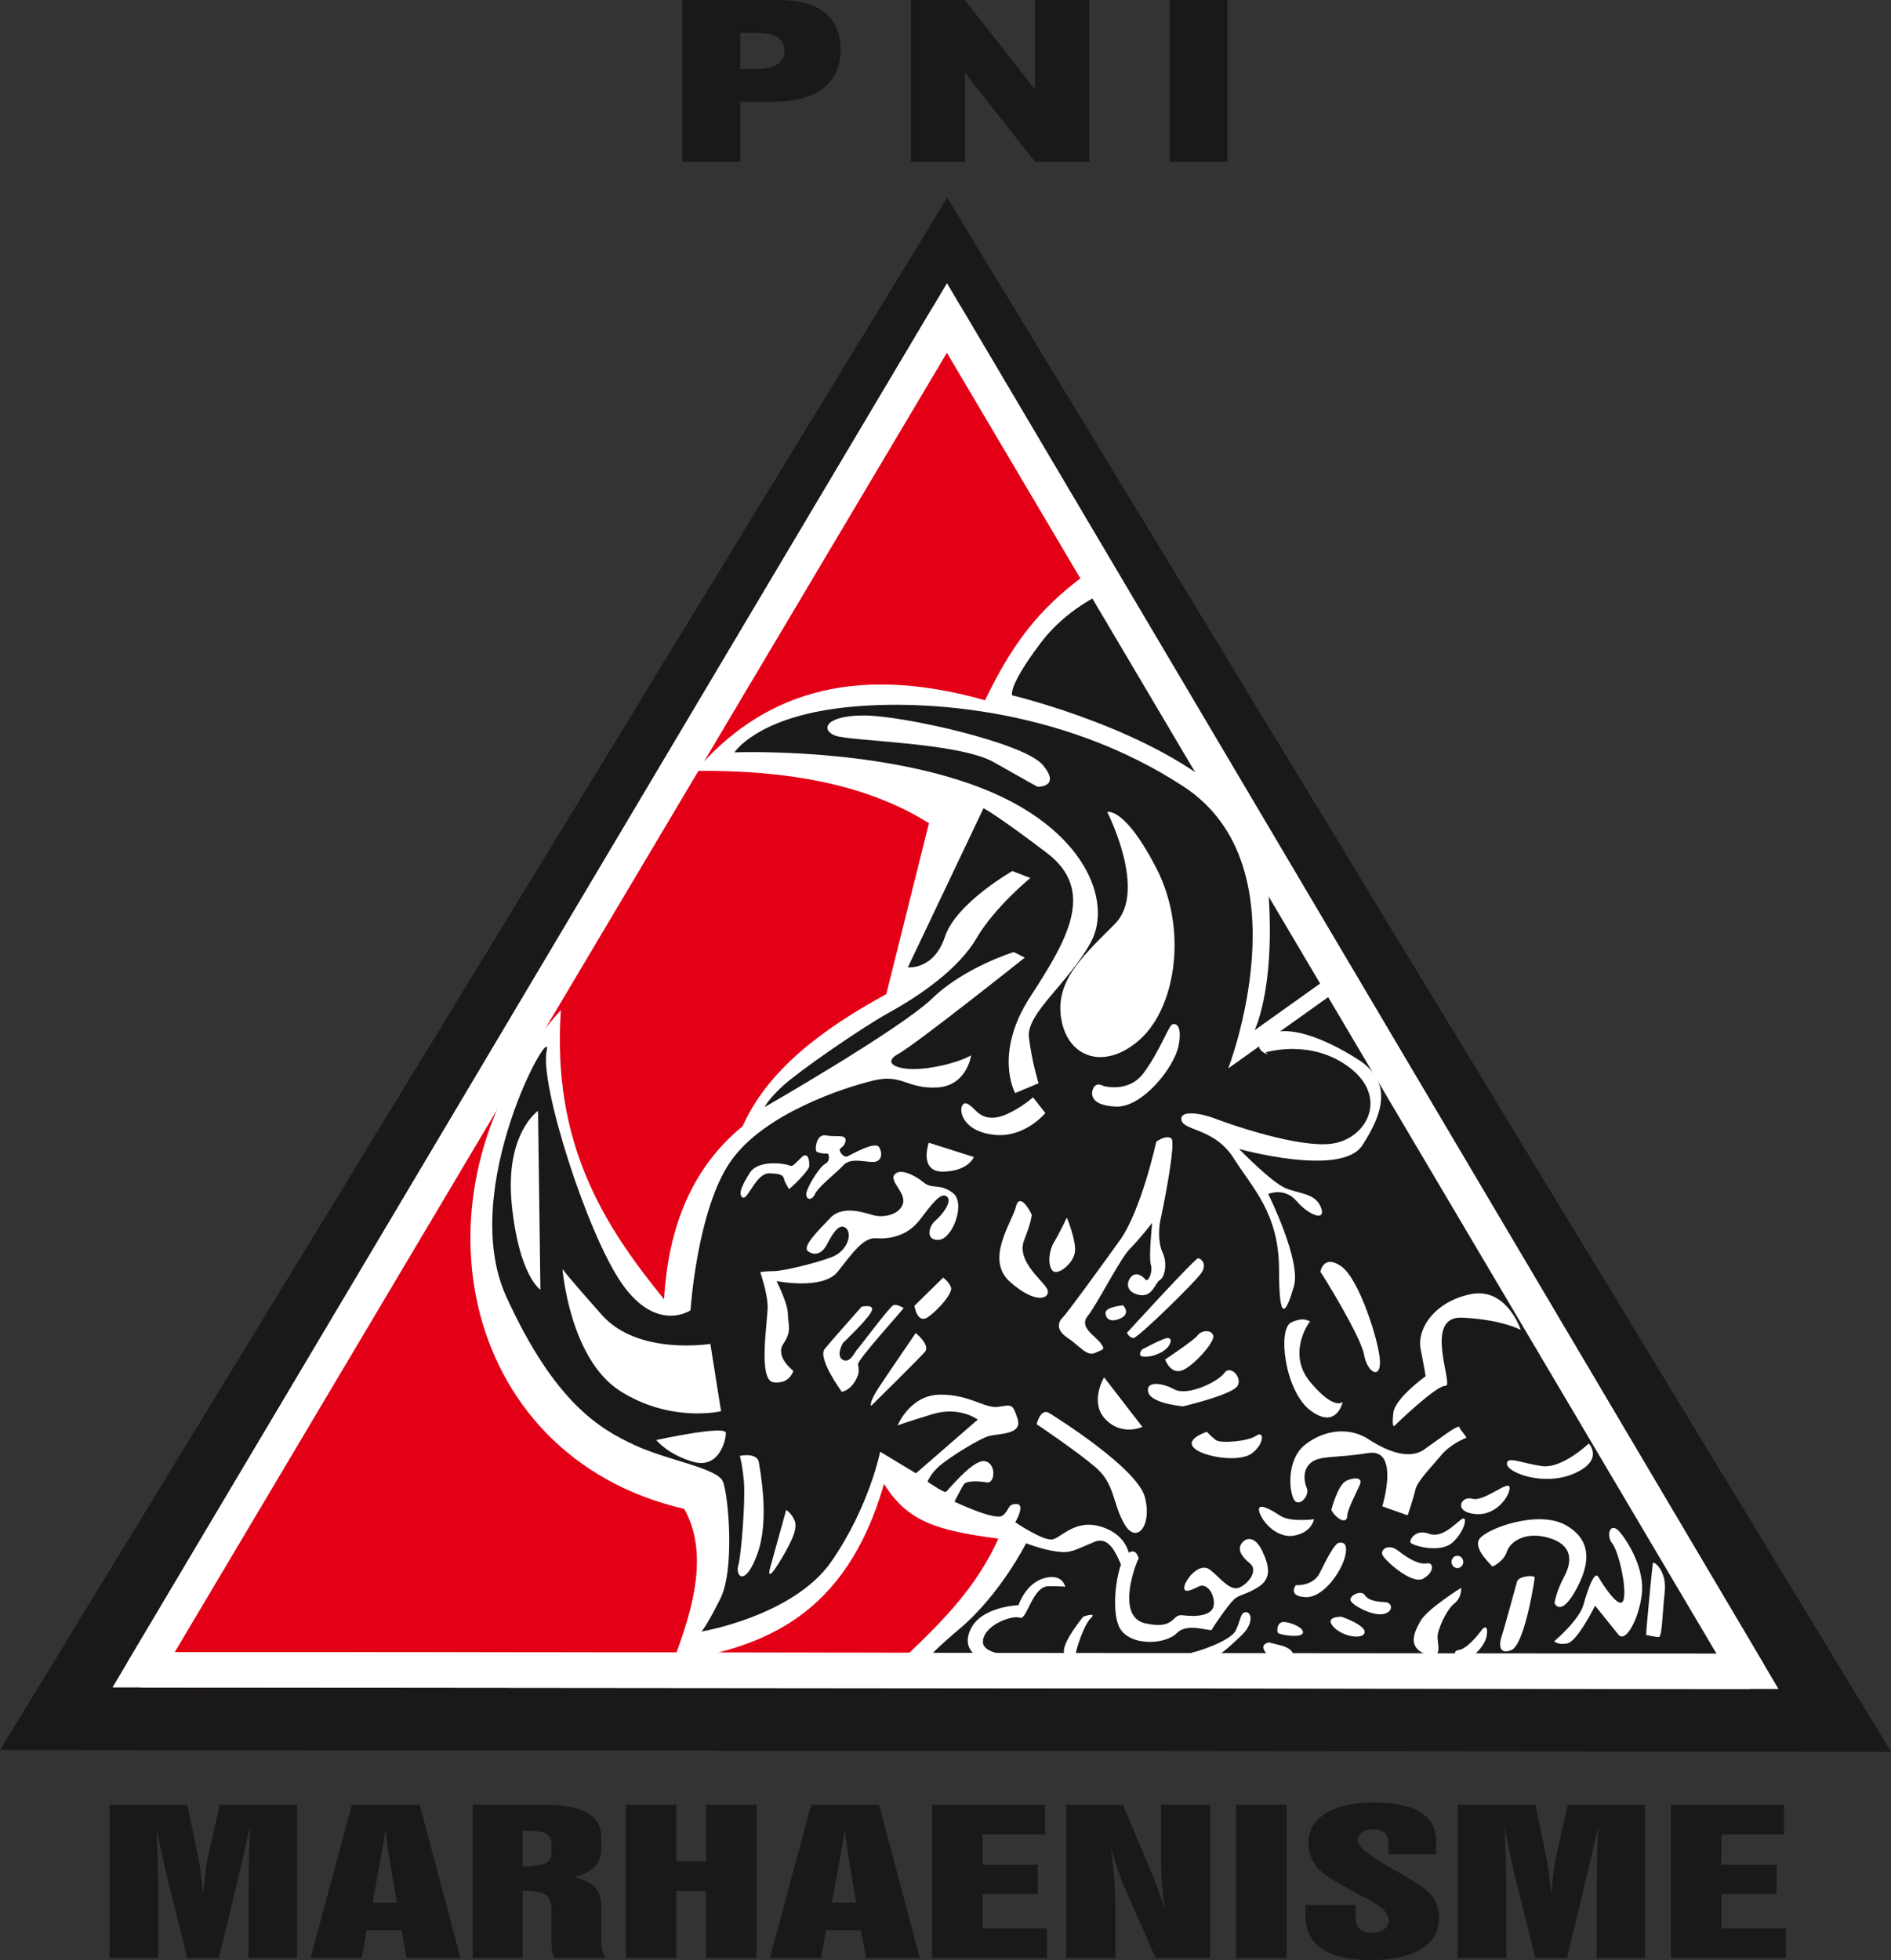
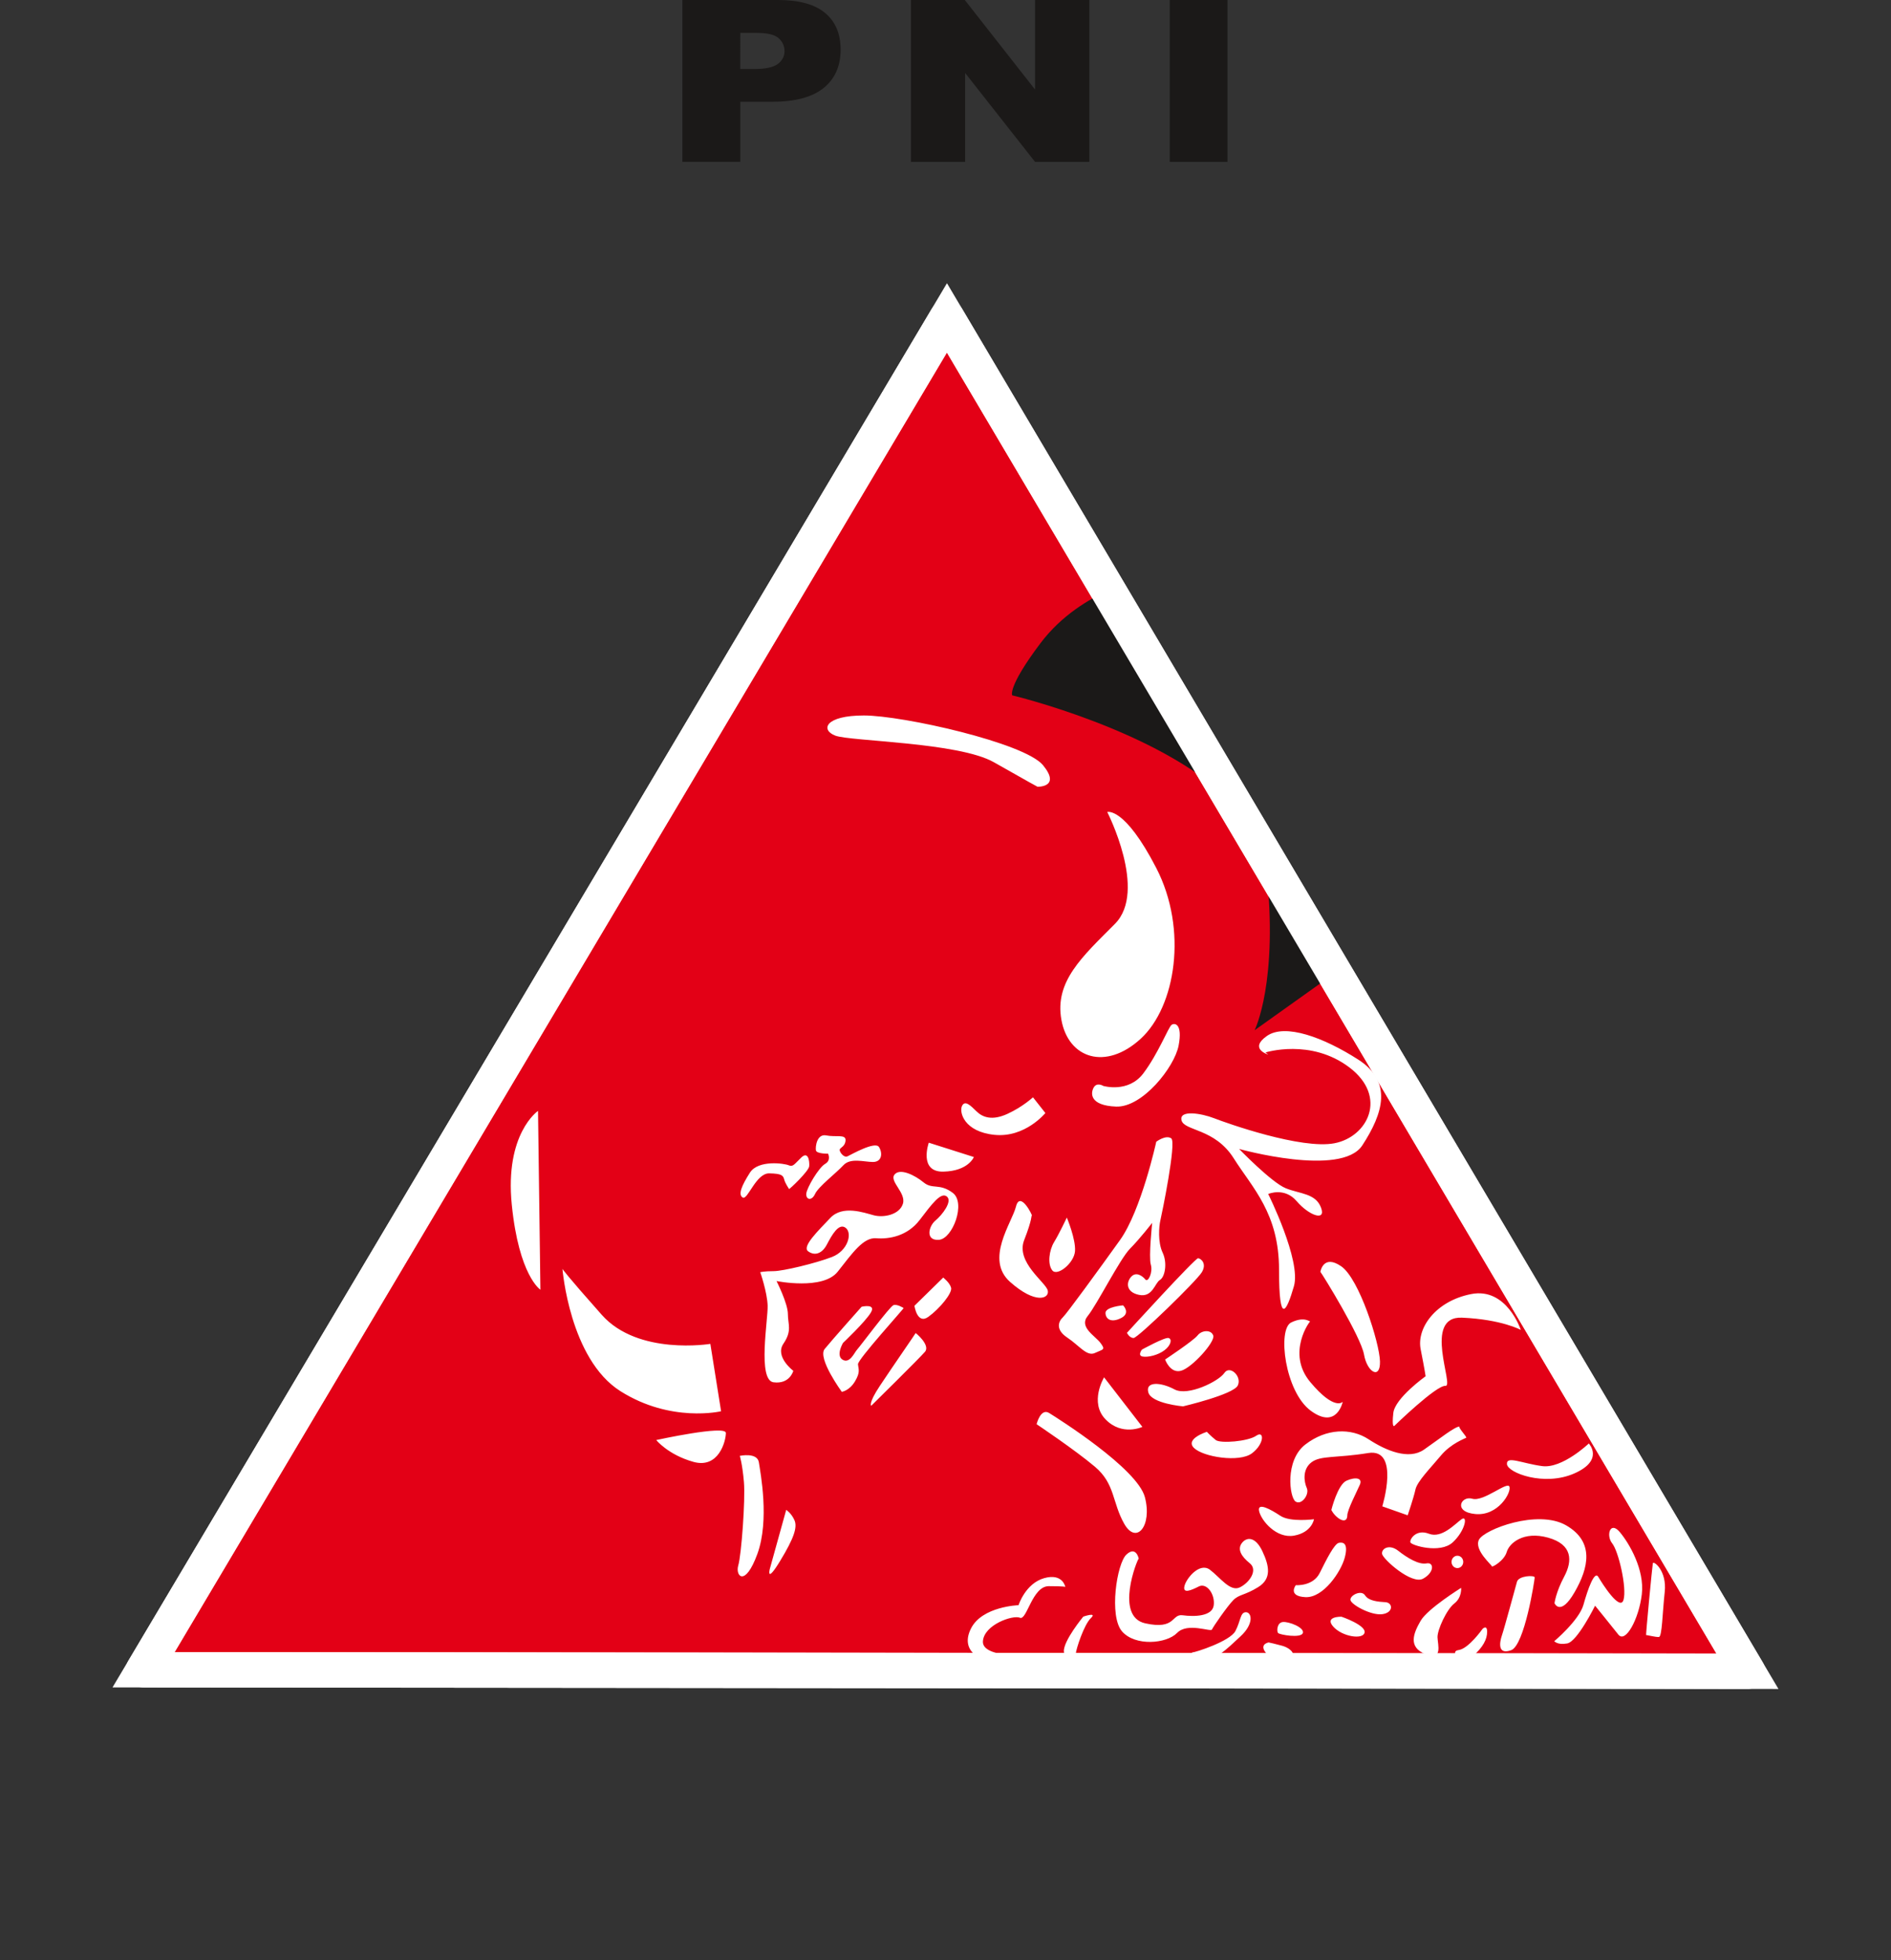
<svg xmlns="http://www.w3.org/2000/svg" id="svg24" height="271.604" width="262.05" version="1.1">
  <rect width="100%" height="100%" fill="#333333" stroke="none" />
  <defs id="defs28" />
  <g transform="translate(-174.976,-305.557)" id="Layer1000">
    <path id="path2" style="fill:#1b1918;fill-rule:evenodd;stroke:none;stroke-width:3.7;stroke-linecap:round;stroke-linejoin:round;stroke-dasharray:none" d="m 269.538,305.557 h 13.276 c 2.889,0 5.056,0.596 6.494,1.791 1.438,1.19 2.159,2.893 2.159,5.091 0,2.266 -0.782,4.036 -2.353,5.31 -1.57,1.274 -3.965,1.912 -7.184,1.912 h -4.369 v 8.323 h -8.023 z m 8.023,9.562 h 1.955 c 1.542,0 2.618,-0.231 3.244,-0.695 0.621,-0.465 0.933,-1.06 0.933,-1.781 0,-0.705 -0.271,-1.306 -0.812,-1.791 -0.537,-0.491 -1.553,-0.736 -3.045,-0.736 h -2.275 z m 23.654,-9.562 h 7.461 l 9.732,12.407 v -12.407 h 7.529 v 22.428 h -7.529 l -9.683,-12.313 v 12.313 h -7.509 z m 35.859,0 h 8.003 v 22.428 h -8.003 z" />
-     <path id="path6" style="fill:#1b1918;fill-rule:evenodd" d="M 174.976,548.048 306.235,332.948 437.026,548.286 Z" />
    <path id="path8" style="fill:#e30016;fill-rule:evenodd;stroke:#ffffff;stroke-width:4.899;stroke-linecap:round;stroke-linejoin:miter;stroke-dasharray:none;stroke-miterlimit:4" d="M 194.87,536.928 306.199,349.601 417.133,537.136 Z" />
-     <path id="path10" style="fill:#1b1918;fill-rule:evenodd" d="m 190.159,576.866 v -21.238 h 10.762 l 1.418,6.737 c 0.174,0.844 0.323,1.732 0.453,2.665 0.122,0.933 0.231,1.945 0.321,3.033 0.122,-1.247 0.252,-2.347 0.374,-3.302 0.128,-0.96 0.244,-1.692 0.361,-2.205 l 1.586,-6.926 h 10.705 v 21.238 h -6.722 v -7.771 c 0,-1.622 0.013,-3.297 0.045,-5.025 0.031,-1.724 0.084,-3.496 0.141,-5.309 -0.412,1.839 -0.768,3.382 -1.056,4.623 -0.29,1.243 -0.477,2.043 -0.567,2.396 l -2.663,11.085 h -4.396 l -2.642,-10.608 c -0.367,-1.507 -0.677,-2.864 -0.934,-4.067 -0.259,-1.198 -0.49,-2.347 -0.69,-3.443 0.09,1.613 0.149,3.249 0.187,4.911 0.039,1.657 0.059,3.443 0.059,5.356 v 7.85 z m 27.855,0 5.721,-21.238 h 9.403 l 5.647,21.238 h -7.457 l -0.704,-3.819 h -4.833 l -0.695,3.819 z m 8.591,-7.665 h 3.363 l -1.076,-6.488 c -0.077,-0.433 -0.147,-0.898 -0.219,-1.393 -0.07,-0.495 -0.167,-1.247 -0.288,-2.251 -0.079,0.571 -0.169,1.163 -0.264,1.778 -0.105,0.615 -0.213,1.242 -0.323,1.892 z m 20.803,-5.017 c 1.554,-0.036 2.604,-0.186 3.16,-0.455 0.553,-0.265 0.83,-0.738 0.83,-1.423 v -1.203 c 0,-0.707 -0.263,-1.198 -0.785,-1.471 -0.521,-0.27 -1.502,-0.407 -2.939,-0.407 h -0.264 z m -6.927,12.681 v -21.238 h 10.028 c 2.59,0 4.543,0.375 5.845,1.131 1.301,0.756 1.953,1.888 1.953,3.399 v 0.208 1.216 c 0,1.104 -0.297,1.976 -0.896,2.612 -0.6,0.631 -1.573,1.126 -2.919,1.481 1.346,0.282 2.32,0.742 2.919,1.365 0.599,0.628 0.896,1.516 0.896,2.66 v 4.911 c 0,0.571 0.052,1.026 0.16,1.366 0.11,0.34 0.271,0.636 0.503,0.888 h -7.083 c -0.174,-0.225 -0.302,-0.517 -0.374,-0.876 -0.077,-0.358 -0.116,-0.879 -0.116,-1.559 v -4.094 c 0,-1.158 -0.263,-1.904 -0.792,-2.245 -0.529,-0.345 -1.598,-0.521 -3.197,-0.539 v 9.313 z m 21.223,0 v -21.238 h 7.006 v 7.846 h 4.099 v -7.846 h 7.004 v 21.238 h -7.004 v -9.26 h -4.099 v 9.26 z m 19.959,0 5.723,-21.238 h 9.403 l 5.646,21.238 h -7.457 l -0.703,-3.819 h -4.833 l -0.696,3.819 z m 8.591,-7.665 h 3.364 l -1.077,-6.488 c -0.076,-0.433 -0.147,-0.898 -0.218,-1.393 -0.07,-0.495 -0.167,-1.247 -0.289,-2.251 -0.078,0.571 -0.168,1.163 -0.264,1.778 -0.104,0.615 -0.213,1.242 -0.323,1.892 z m 13.876,7.665 v -21.238 h 15.674 v 4.106 h -8.668 v 4.221 h 7.65 v 4.053 h -7.65 v 4.752 h 8.932 v 4.106 z m 18.599,0 v -21.238 h 7.856 l 3.622,8.611 c 0.418,0.95 0.812,1.932 1.179,2.939 0.374,1.012 0.741,2.082 1.109,3.213 -0.213,-1.061 -0.367,-2.126 -0.464,-3.191 -0.096,-1.065 -0.141,-2.299 -0.141,-3.7 v -7.872 h 6.8 v 21.238 h -7.573 l -4.022,-9.132 c -0.425,-0.955 -0.818,-1.945 -1.179,-2.966 -0.361,-1.017 -0.69,-2.087 -0.992,-3.21 0.205,1.588 0.354,3.086 0.462,4.496 0.11,1.405 0.163,2.714 0.163,3.921 v 6.891 z m 23.542,0 v -21.238 h 7.006 v 21.238 z m 9.628,-7.342 h 6.928 v 1.724 c 0,0.716 0.188,1.246 0.561,1.595 0.367,0.349 0.941,0.526 1.708,0.526 0.709,0 1.269,-0.159 1.696,-0.477 0.417,-0.323 0.631,-0.734 0.631,-1.247 0,-0.447 -0.2,-0.892 -0.594,-1.331 -0.401,-0.442 -0.999,-0.884 -1.804,-1.321 -0.355,-0.199 -0.884,-0.487 -1.586,-0.853 -2.269,-1.203 -3.835,-2.113 -4.705,-2.736 -0.805,-0.562 -1.411,-1.216 -1.824,-1.967 -0.407,-0.752 -0.614,-1.569 -0.614,-2.462 0,-1.776 0.8,-3.161 2.391,-4.155 1.592,-0.994 3.823,-1.489 6.689,-1.489 2.863,0 5.008,0.45 6.459,1.352 1.45,0.902 2.172,2.255 2.172,4.062 v 1.746 h -6.625 v -1.463 c 0,-0.681 -0.174,-1.181 -0.527,-1.503 -0.354,-0.319 -0.91,-0.478 -1.663,-0.478 -0.612,0 -1.115,0.142 -1.488,0.429 -0.381,0.283 -0.567,0.663 -0.567,1.136 0,0.796 1.533,2.055 4.607,3.784 l 0.188,0.115 0.527,0.296 c 2.707,1.548 4.325,2.657 4.853,3.329 0.355,0.451 0.62,0.946 0.806,1.486 0.18,0.539 0.271,1.114 0.271,1.728 0,1.83 -0.825,3.253 -2.482,4.279 -1.656,1.02 -3.975,1.533 -6.96,1.533 -2.958,0 -5.208,-0.517 -6.741,-1.547 -1.54,-1.03 -2.308,-2.533 -2.308,-4.5 z m 21.075,7.342 v -21.238 h 10.762 l 1.418,6.737 c 0.174,0.844 0.323,1.732 0.453,2.665 0.122,0.933 0.231,1.945 0.321,3.033 0.123,-1.247 0.252,-2.347 0.374,-3.302 0.129,-0.96 0.244,-1.692 0.361,-2.205 l 1.586,-6.926 h 10.705 v 21.238 h -6.722 v -7.771 c 0,-1.622 0.013,-3.297 0.045,-5.025 0.031,-1.724 0.084,-3.496 0.142,-5.309 -0.412,1.839 -0.768,3.382 -1.056,4.623 -0.29,1.243 -0.477,2.043 -0.567,2.396 l -2.663,11.085 h -4.396 l -2.642,-10.608 c -0.367,-1.507 -0.677,-2.864 -0.934,-4.067 -0.258,-1.198 -0.49,-2.347 -0.69,-3.443 0.09,1.613 0.149,3.249 0.187,4.911 0.039,1.657 0.059,3.443 0.059,5.356 v 7.85 z m 29.55,0 v -21.238 h 15.674 v 4.106 h -8.668 v 4.221 h 7.649 v 4.053 h -7.649 v 4.752 h 8.932 v 4.106 z" />
    <g id="Layer1001">
-       <path id="path12" style="fill:#ffffff;fill-rule:evenodd" d="m 326.582,384.299 c -6.596,4.706 -10.703,9.109 -15.1,18.288 -18.781,-5.287 -31.229,-0.56 -40.123,9.785 12.526,-0.11 23.669,1.786 32.347,7.26 -1.97,7.891 -3.94,15.782 -5.91,23.673 -8.947,4.888 -16.438,10.541 -19.906,18.307 -6.88,5.62 -10.311,13.76 -10.886,23.988 -8.399,-10.32 -15.556,-21.592 -14.308,-40.086 -21.781,24.186 -14.595,61.798 17.107,69.125 3.319,6.009 1.423,13.431 -1.555,21.148 12.514,-1.919 23.955,-6.276 29.237,-24.62 3.236,5.251 7.35,6.481 15.841,7.591 -3.739,8.253 -9.742,13.36 -17.304,20.484 l 121.112,0.155 z" />
      <path id="path14" style="fill:#1b1918;fill-rule:evenodd" d="m 328.419,387.444 c -2.429,1.099 -6.315,3.326 -9.261,7.241 -4.62,6.139 -3.909,7.223 -3.909,7.223 0,0 20.235,4.814 30.044,14.44 z m 21.894,37.5 c 0.048,0.264 0.089,0.53 0.119,0.799 1.777,15.89 -1.599,22.571 -1.599,22.571 l 10.68,-7.611 z" />
-       <path id="path16" style="fill:#1b1918;fill-rule:evenodd" d="m 276.757,409.808 c 0,0 19.257,-0.774 33.939,4.837 14.681,5.611 18.495,15.866 15.444,21.477 -3.051,5.611 -8.961,9.868 -8.58,13.157 0.381,3.289 1.335,6.385 1.335,6.385 l -3.241,1.355 c 0,0 -3.051,-5.418 2.097,-13.351 5.148,-7.933 9.152,-14.705 2.288,-19.929 -6.864,-5.224 -8.771,-6.192 -8.771,-6.192 l -10.487,22.058 c 0,0 3.623,0.387 5.148,-4.257 1.525,-4.644 9.343,-9.094 9.343,-9.094 l 2.479,0.967 c 0,0 -4.957,4.063 -7.436,8.32 -2.479,4.257 -7.817,7.933 -12.012,10.255 -4.195,2.322 -12.775,8.32 -14.872,10.255 -2.097,1.935 -2.479,2.902 -2.479,2.902 0,0 18.876,-10.835 23.261,-15.092 4.385,-4.257 11.249,-6.385 11.249,-6.385 l 1.525,0.774 c 0,0 -15.063,11.996 -17.541,13.351 -2.479,1.354 0.191,2.515 4.195,1.935 4.004,-0.581 5.911,-1.741 5.911,-1.741 0,0 -0.572,4.257 -4.767,4.45 -4.195,0.194 -4.767,-1.935 -8.771,-0.967 -4.004,0.967 -15.236,4.567 -19.842,11.284 -4.607,6.717 -5.508,20.557 -5.508,20.557 0,0 -4.679,3.216 -9.509,-3.699 -4.83,-6.916 -11.416,-27.664 -10.428,-32.237 0.988,-4.573 -12.404,19.074 -5.599,34.022 6.806,14.947 13.158,18.414 17.737,20.568 4.579,2.154 11.533,3.189 12.296,5.084 0.763,1.895 1.667,12.186 -0.361,16.224 -2.029,4.038 -2.621,4.553 -2.621,4.553 0,0 12.766,-2.148 18.007,-9.708 5.241,-7.56 6.763,-15.206 6.763,-15.206 l 4.956,2.987 8.564,-7.439 c 0,0 -2.486,-1.918 -6.308,-0.748 -3.821,1.17 -4.788,1.544 -4.788,1.544 0,0 1.704,-4.211 5.848,-4.258 4.144,-0.047 6.216,1.965 8.103,1.685 1.887,-0.281 1.98,-0.468 2.67,1.684 0.691,2.152 -2.486,2.012 -3.868,2.339 -1.381,0.327 -5.663,3.041 -6.952,4.164 -1.289,1.123 -1.658,2.199 -1.658,2.199 0,0 2.256,1.544 2.532,1.404 0.277,-0.141 3.73,-4.538 5.387,-4.258 1.657,0.281 1.427,3.134 0.322,2.947 -1.105,-0.187 -2.855,-0.281 -3.223,0.281 -0.368,0.561 -1.289,2.386 -1.289,2.386 0,0 5.663,2.714 6.676,1.919 1.013,-0.795 0.645,-1.637 1.934,-1.591 1.289,0.047 -0.184,2.526 -0.184,2.526 0,0 3.799,2.579 5.116,2.378 1.317,-0.2 3.422,-3.276 7.569,-1.471 4.146,1.806 3.356,6.153 2.698,6.219 -0.658,0.067 -1.513,-5.617 -4.409,-4.414 -2.896,1.204 -3.29,1.605 -5.265,1.337 -1.974,-0.267 -4.212,-1.137 -4.212,-1.137 0,0 -3.554,7.089 -9.279,11.904 -5.726,4.815 -5.392,5.622 -5.392,5.622 L 414.99,535.962 360.262,442.847 345.18,453.603 c 0,0 10.795,-27.908 -6.153,-39.034 -16.948,-11.126 -37.196,-12.346 -48.295,-10.822 -11.099,1.524 -13.975,6.061 -13.975,6.061 z" />
      <path id="path18" style="fill:#ffffff;fill-rule:evenodd" d="m 322.604,525.45 c 0,0 -0.349,-1.95 -2.942,-1.212 -2.593,0.738 -3.54,3.743 -3.54,3.743 0,0 -5.036,0.158 -6.582,3.216 -1.546,3.058 1.097,4.745 4.438,4.798 3.341,0.052 3.789,-1.002 3.789,-1.002 0,0 -6.732,0.316 -6.582,-2.004 0.15,-2.319 4.189,-3.69 5.136,-3.268 0.947,0.422 1.696,-4.376 3.989,-4.376 2.293,0 2.293,0.105 2.293,0.105 z m 2.493,4.112 c 0,0 -2.792,3.374 -2.692,4.85 0.1,1.476 1.595,1.001 1.645,0.316 0.05,-0.685 1.147,-4.06 2.095,-4.956 0.947,-0.896 -1.048,-0.21 -1.048,-0.21 z m 7.682,-8.039 c -0.203,0.086 -3.369,8.027 0.893,8.97 4.262,0.944 3.612,-1.331 5.196,-1.116 1.583,0.215 4.101,0.172 4.303,-1.373 0.203,-1.545 -0.974,-3.176 -2.07,-2.618 -1.096,0.558 -2.233,1.031 -1.99,-0.043 0.244,-1.073 2.111,-3.348 3.532,-2.275 1.421,1.073 2.801,3.09 4.14,2.447 1.34,-0.644 2.558,-2.404 1.38,-3.348 -1.177,-0.944 -1.746,-1.931 -1.096,-2.789 0.649,-0.859 1.867,-0.944 2.842,1.116 0.974,2.06 1.298,3.82 -0.569,4.978 -1.867,1.159 -2.638,0.988 -3.45,1.803 -0.812,0.816 -2.801,3.691 -2.963,4.077 -0.162,0.387 -3.369,-1.03 -4.831,0.472 -1.462,1.502 -5.805,1.889 -7.632,-0.214 -1.827,-2.103 -0.731,-9.399 0.609,-10.644 1.34,-1.245 1.705,0.558 1.705,0.558 z m 7.428,13.004 c 0.402,0 5.22,-1.539 5.972,-2.972 0.752,-1.432 0.652,-2.599 1.455,-2.599 0.803,0 1.154,1.592 -0.752,3.343 -1.907,1.751 -3.562,3.555 -5.971,3.448 -2.409,-0.106 -0.703,-1.22 -0.703,-1.22 z m 11.881,-2.69 c 0.206,0.239 3.187,0.761 3.434,0 0.247,-0.761 -1.953,-1.609 -2.776,-1.522 -0.823,0.087 -0.864,1.283 -0.658,1.522 z m -1.316,1.305 c -0.005,0.013 -1.399,0.239 -0.309,1.522 1.09,1.283 3.414,1.761 3.722,0.761 0.309,-1 -0.754,-1.605 -1.51,-1.816 -0.755,-0.211 -1.899,-0.48 -1.904,-0.468 z m 10.076,-3.565 c -0.06,0 -2.353,-0.032 -1.116,1.371 1.237,1.403 4.133,1.85 4.344,0.829 0.211,-1.021 -3.167,-2.201 -3.228,-2.201 z m 1.267,-2.329 c 0.06,0.638 2.866,2.201 4.434,1.977 1.569,-0.223 1.447,-1.595 0.422,-1.658 -1.025,-0.064 -2.322,-0.159 -2.835,-0.957 -0.513,-0.797 -2.081,-5e-4 -2.021,0.637 z m -7.571,-2.041 c 0,0 2.383,0.192 3.318,-1.69 0.935,-1.882 2.021,-4.051 2.655,-4.178 0.633,-0.127 1.327,0.096 0.815,2.041 -0.513,1.946 -2.957,5.614 -5.46,5.486 -2.503,-0.128 -1.327,-1.659 -1.327,-1.659 z m 22.393,-4.078 c 0.448,0 0.811,0.383 0.811,0.856 0,0.473 -0.363,0.857 -0.811,0.857 -0.448,0 -0.811,-0.383 -0.811,-0.857 0,-0.473 0.363,-0.856 0.811,-0.856 z m 0.518,4.453 c 0,0 -4.634,2.878 -5.605,4.556 -0.972,1.678 -1.814,3.632 0.648,4.625 2.462,0.993 1.717,-1.302 1.685,-2.329 -0.033,-1.028 1.263,-3.871 2.333,-4.694 1.069,-0.822 0.94,-2.158 0.94,-2.158 z m -10.951,-4.694 c 0.13,0.72 4.082,4.282 5.67,3.426 1.587,-0.856 1.555,-2.329 0.486,-2.124 -1.069,0.205 -2.656,-0.753 -3.92,-1.747 -1.264,-0.994 -2.366,-0.275 -2.236,0.445 z m 3.921,-1.61 c 0.129,0.411 4.114,1.61 5.864,0 1.75,-1.61 2.139,-3.871 1.199,-3.186 -0.94,0.685 -2.722,2.672 -4.504,1.987 -1.782,-0.685 -2.688,0.788 -2.559,1.199 z m 10.002,11.983 c 0,0 -1.937,2.761 -3.327,2.939 -1.39,0.178 0.463,2.182 1.937,0.891 1.474,-1.291 2.022,-2.405 2.022,-3.429 0,-1.024 -0.632,-0.401 -0.632,-0.401 z m 1.29,-8.664 c 0,0.189 1.7,-0.757 2.058,-1.987 0.358,-1.23 2.327,-2.934 5.728,-1.987 3.401,0.946 3.401,3.217 2.237,5.394 -1.163,2.177 -1.343,3.691 -1.343,3.691 0,0 0.805,1.892 2.775,-1.514 1.969,-3.406 2.775,-7.002 -1.163,-9.273 -3.938,-2.271 -11.366,0.567 -12.082,1.987 -0.716,1.42 1.79,3.501 1.79,3.691 z m 8.628,10.386 c -0.04,0.043 3.459,-2.892 4.063,-5.061 0.603,-2.169 1.529,-4.763 2.052,-3.87 0.523,0.893 3.017,4.848 3.499,3.19 0.483,-1.659 -0.683,-6.72 -1.569,-7.826 -0.885,-1.105 -0.282,-3.147 1.046,-1.573 1.327,1.573 3.46,5.232 3.057,8.634 -0.403,3.402 -2.252,6.847 -3.258,5.571 -1.006,-1.276 -3.218,-3.998 -3.218,-3.998 0,0 -2.453,4.976 -3.861,5.231 -1.408,0.255 -1.77,-0.341 -1.81,-0.298 z m 12.751,-0.85 c -0.08,0.043 0.844,-9.527 0.925,-9.952 0.081,-0.425 1.971,1.021 1.649,3.955 -0.322,2.935 -0.362,6.209 -0.804,6.252 -0.442,0.043 -1.69,-0.298 -1.77,-0.255 z m -15.447,-7.996 c 0,0.34 -1.408,9.399 -3.258,10.08 -1.851,0.68 -1.649,-0.978 -1.287,-2.042 0.362,-1.063 1.85,-6.593 2.092,-7.443 0.241,-0.85 2.454,-0.936 2.454,-0.595 z m 7.5,-18.564 c 0,0 -3.664,3.506 -6.457,3.137 -2.792,-0.369 -4.974,-1.476 -4.886,-0.277 0.087,1.199 5.148,3.137 9.336,1.292 4.189,-1.846 2.007,-4.152 2.007,-4.152 z m -10.995,5.997 c -0.262,-0.83 -3.577,2.122 -5.148,1.661 -1.571,-0.461 -2.705,1.845 0.436,2.122 3.142,0.277 4.974,-2.952 4.712,-3.783 z m -5.993,-6.791 c -0.147,0.103 -2.102,0.775 -3.519,2.48 -1.417,1.706 -3.275,3.565 -3.519,4.702 -0.244,1.137 -1.075,3.566 -1.075,3.566 l -3.519,-1.24 c 0,0 2.493,-8.113 -1.955,-7.389 -4.448,0.724 -6.598,0.31 -7.869,1.292 -1.271,0.982 -1.026,2.688 -0.635,3.566 0.391,0.878 -0.734,2.428 -1.564,1.86 -0.831,-0.568 -1.515,-5.685 1.369,-7.906 2.883,-2.222 6.304,-2.325 8.748,-0.723 2.444,1.602 5.572,2.894 7.674,1.447 2.101,-1.447 4.447,-3.359 5.034,-3.204 -0.587,-0.155 0.978,1.447 0.831,1.55 z m -18.69,10.008 c 0,0 0.866,-3.523 2.117,-4.065 1.251,-0.542 2.246,-0.373 1.829,0.576 -0.417,0.949 -1.732,3.489 -1.732,4.234 0,0.745 -0.513,0.915 -1.219,0.406 -0.706,-0.508 -0.995,-1.152 -0.995,-1.152 z m -2.406,1.287 c 0,0 -3.272,0.44 -4.652,-0.474 -1.379,-0.915 -3.24,-1.931 -2.951,-0.644 0.289,1.287 2.374,3.828 4.844,3.387 2.47,-0.44 2.759,-2.269 2.759,-2.269 z m 11.11,-12.912 c 0,0 5.85,-5.693 7.112,-5.572 1.262,0.121 -3.212,-9.69 2.294,-9.448 5.506,0.242 8.145,1.696 8.145,1.696 0,0 -1.95,-5.935 -6.883,-4.966 -4.933,0.969 -7.571,4.724 -6.998,7.631 0.574,2.907 0.688,3.755 0.688,3.755 0,0 -4.244,3.028 -4.474,5.087 -0.23,2.059 0.115,1.817 0.115,1.817 z m -49.551,-0.257 c 0,0 0.558,-2.288 1.745,-1.55 1.187,0.738 12.215,7.675 13.262,11.66 1.047,3.985 -1.187,6.642 -2.862,3.69 -1.675,-2.952 -1.256,-5.535 -4.048,-7.897 -2.792,-2.361 -8.097,-5.904 -8.097,-5.904 z m 9.353,-6.495 c 0,0 -2.094,3.468 0.209,5.83 2.304,2.362 5.096,1.034 5.096,1.034 z m 14.24,7.551 c 0,0 -3.061,0.966 -1.789,2.227 1.272,1.261 6.281,2.06 8.03,0.756 1.749,-1.303 1.749,-3.236 0.596,-2.438 -1.153,0.799 -4.969,1.093 -5.605,0.589 -0.636,-0.505 -1.232,-1.135 -1.232,-1.135 z m -3.3,-3.53 c 0,0 6.996,-1.639 7.593,-2.9 0.596,-1.261 -1.114,-2.858 -1.869,-1.723 -0.755,1.135 -5.048,3.278 -6.916,2.269 -1.869,-1.008 -4.055,-1.135 -3.617,0.42 0.438,1.555 4.81,1.933 4.81,1.933 z m -5.692,-7.867 c 0,0 3.165,-1.742 3.685,-1.604 0.52,0.138 0.347,1.009 -0.564,1.696 -0.91,0.687 -2.298,1.008 -3.035,0.87 -0.737,-0.137 -0.086,-0.962 -0.086,-0.962 z m 3.208,1.375 c 0,0 0.693,1.971 2.211,1.559 1.518,-0.413 4.725,-3.988 4.465,-4.859 -0.26,-0.871 -1.604,-0.779 -2.167,-0.046 -0.563,0.733 -4.508,3.346 -4.508,3.346 z m -13.619,-19.665 c 0,0 1.258,2.993 1.133,4.656 -0.126,1.663 -2.454,3.526 -3.146,2.661 -0.692,-0.865 -0.44,-2.794 0.252,-3.925 0.692,-1.131 1.762,-3.392 1.762,-3.392 z m -4.844,-0.266 c 0.126,0 -1.636,-3.526 -2.202,-1.264 -0.566,2.262 -4.341,7.317 -0.818,10.443 3.523,3.127 5.474,2.328 5.222,1.197 -0.252,-1.131 -4.467,-3.924 -3.271,-6.984 1.195,-3.06 0.944,-3.393 1.069,-3.393 z m 17.238,-10.244 c 0,0 -2.076,9.513 -5.033,13.637 -2.957,4.124 -7.361,10.177 -7.927,10.709 -0.566,0.532 -1.07,1.663 0.629,2.794 1.699,1.131 2.706,2.661 3.838,2.128 1.132,-0.532 1.51,-0.399 0.755,-1.397 -0.755,-0.998 -3.019,-2.195 -1.762,-3.725 1.258,-1.53 4.467,-7.916 5.851,-9.313 1.384,-1.397 3.083,-3.592 3.083,-3.592 0,0 -0.504,4.722 -0.189,5.787 0.315,1.065 -0.378,2.528 -0.755,2.062 -0.377,-0.466 -1.258,-1.13 -1.95,-0.399 -0.692,0.731 -0.818,2.129 1.069,2.528 1.887,0.399 2.202,-1.663 2.894,-2.062 0.692,-0.399 1.07,-2.329 0.378,-3.792 -0.692,-1.463 -0.503,-3.658 -0.315,-4.456 0.189,-0.799 2.265,-10.843 1.51,-11.375 -0.755,-0.532 -2.076,0.466 -2.076,0.466 z m -4.601,22.671 c 0,0 -2.491,0.2 -2.437,1.087 0.054,0.887 0.866,1.346 2.193,0.658 1.327,-0.687 0.244,-1.746 0.244,-1.746 z m 0.541,3.807 c 0,0 9.449,-10.362 9.855,-10.334 0.406,0.029 1.245,0.745 0.514,1.947 -0.731,1.202 -8.853,9.103 -9.448,9.103 -0.595,0 -0.921,-0.716 -0.921,-0.716 z m 25.406,-1.589 c 0,-0.155 -3.391,4.364 0,8.417 3.391,4.053 4.496,2.728 4.496,2.728 0,0 -0.81,3.897 -4.422,1.247 -3.612,-2.65 -4.644,-11.301 -2.727,-12.236 1.916,-0.935 2.654,-5e-4 2.654,-0.156 z m 1.4,-6.858 c 0.368,0.468 5.602,8.963 6.044,11.457 0.442,2.494 2.285,3.507 2.211,0.935 -0.073,-2.572 -2.875,-11.456 -5.381,-13.171 -2.506,-1.715 -2.875,0.779 -2.875,0.779 z m -7.609,-30.403 c 0,0 6.285,-1.981 11.633,2.08 5.347,4.061 2.533,9.608 -2.064,10.5 -4.597,0.891 -14.916,-2.773 -16.699,-3.467 -1.782,-0.693 -4.878,-1.189 -4.503,0.297 0.375,1.486 4.597,1.09 7.224,5.25 2.627,4.16 6.285,7.627 6.285,15.452 0,7.825 1.032,5.844 2.064,2.278 1.032,-3.566 -3.565,-12.778 -3.565,-12.778 0,0 2.252,-0.991 3.94,0.991 1.689,1.981 4.128,2.873 3.377,0.891 -0.75,-1.981 -2.908,-1.882 -4.878,-2.675 -1.97,-0.792 -6.473,-5.448 -6.473,-5.448 0,0 14.166,3.962 17.074,-0.495 2.908,-4.457 4.222,-8.816 -0.563,-11.886 -4.784,-3.071 -10.132,-5.052 -12.665,-3.269 -2.533,1.783 0.188,2.575 0.188,2.575 z m -84.428,53.707 c 0,0 9.648,-2.116 9.648,-0.982 0,1.134 -1.001,4.988 -4.503,4.005 -3.502,-0.982 -5.146,-3.023 -5.146,-3.023 z m 11.578,2.192 c 0,0 2.43,-0.529 2.644,0.907 0.214,1.435 1.501,8.01 -0.214,12.695 -1.715,4.685 -3.073,3.023 -2.644,1.587 0.429,-1.436 1,-9.068 0.786,-11.562 -0.214,-2.493 -0.572,-3.627 -0.572,-3.627 z m 6.432,7.481 -2.287,8.236 c 0,0 -0.501,2.041 1.429,-1.133 1.93,-3.174 2.43,-4.685 2.001,-5.667 -0.429,-0.982 -1.143,-1.436 -1.143,-1.436 z m -34.394,-55.282 c 0,0 -4.628,3.141 -3.636,13 0.992,9.859 3.966,11.779 3.966,11.779 z m 3.388,21.9 c 0,0 0.992,12.477 8.015,16.926 7.024,4.45 13.965,2.792 13.965,2.792 l -1.487,-9.336 c 0,0 -9.999,1.658 -15.039,-4.013 -5.041,-5.671 -5.454,-6.369 -5.454,-6.369 z m 52.77,1.19 -3.994,3.915 c 0,0 0.374,2.64 1.914,1.54 1.539,-1.1 3.37,-3.299 3.162,-4.047 -0.208,-0.748 -1.081,-1.364 -1.081,-1.408 z m -3.828,7.698 c 0,-0.044 2.081,1.672 1.29,2.595 -0.791,0.924 -7.447,7.478 -7.447,7.478 0,0 -0.458,-0.264 1.206,-2.772 1.664,-2.507 4.951,-7.258 4.951,-7.302 z m -1.664,-3.475 c 0.083,0.044 -6.366,7.126 -6.324,7.786 0.042,0.66 0.374,1.056 -0.416,2.376 -0.79,1.32 -1.83,1.452 -1.83,1.452 0,0 -3.412,-4.663 -2.372,-5.939 1.04,-1.275 5.117,-5.85 5.117,-5.85 0,0 2.039,-0.484 1.29,0.792 -0.749,1.276 -3.869,4.223 -3.869,4.223 0,0 -1.04,1.759 -0.042,2.331 0.998,0.572 1.623,-1.011 1.997,-1.407 0.374,-0.396 4.535,-5.982 5.034,-6.158 0.499,-0.176 1.331,0.352 1.415,0.396 z M 284.313,470.312 c 0.031,0.099 2.738,-2.463 2.8,-3.153 0.062,-0.69 -0.124,-2.135 -1.089,-1.215 -0.964,0.92 -1.151,1.347 -1.742,1.084 -0.591,-0.263 -4.231,-0.788 -5.382,1.018 -1.151,1.806 -1.68,3.055 -0.996,3.449 0.684,0.394 1.835,-3.383 3.671,-3.35 1.835,0.033 1.929,0.329 2.084,0.887 0.156,0.558 0.622,1.183 0.653,1.281 z m 5.413,-4.894 c 0,0 -1.587,0.033 -1.68,-0.46 -0.093,-0.493 0.124,-2.332 1.431,-2.069 1.307,0.263 2.707,-0.197 2.675,0.657 -0.031,0.854 -0.716,1.018 -0.809,1.281 -0.093,0.263 0.529,1.215 1.089,0.953 0.56,-0.263 3.826,-2.135 4.355,-1.281 0.529,0.854 0.404,2.069 -0.84,2.069 -1.244,0 -3.111,-0.624 -4.106,0.46 -0.996,1.084 -3.453,2.956 -3.92,3.974 -0.467,1.018 -1.275,0.788 -1.213,-0.033 0.062,-0.821 1.742,-3.646 2.613,-4.139 0.871,-0.493 0.405,-1.412 0.405,-1.412 z m 28.398,-7.812 1.716,2.178 c 0,0 -2.804,3.449 -7.037,3.025 -4.234,-0.423 -4.92,-3.146 -4.52,-3.993 0.401,-0.847 1.144,-0.121 2.003,0.726 0.859,0.847 2.174,1.331 4.291,0.363 2.117,-0.968 3.547,-2.299 3.547,-2.299 z m 9.739,-1.579 c 0,0 3.466,1.033 5.554,-1.738 2.088,-2.772 3.465,-6.388 3.91,-6.717 0.444,-0.329 1.555,-0.141 0.978,2.865 -0.578,3.006 -5.021,8.597 -8.664,8.456 -3.643,-0.141 -3.554,-1.832 -3.11,-2.631 0.444,-0.798 1.333,-0.234 1.333,-0.234 z m -24.179,7.869 c 0,0 -1.444,4.085 2.023,4.009 3.467,-0.076 4.225,-2.024 4.225,-2.024 z m -23.356,17.941 c 0,0 0.958,2.748 1.026,4.629 0.069,1.881 -1.436,10.342 0.821,10.631 2.257,0.289 2.736,-1.591 2.736,-1.591 0,0 -2.599,-1.953 -1.368,-3.761 1.231,-1.808 0.616,-2.676 0.616,-4.122 0,-1.446 -1.573,-4.556 -1.573,-4.556 0,0 6.429,1.302 8.482,-1.302 2.052,-2.604 3.557,-4.774 5.335,-4.629 1.779,0.145 4.31,-0.289 6.02,-2.531 1.71,-2.242 2.941,-3.905 3.762,-3.254 0.821,0.651 -0.615,2.531 -1.573,3.327 -0.958,0.795 -1.436,2.821 0.479,2.676 1.915,-0.145 3.762,-5.134 1.915,-6.509 -1.847,-1.374 -2.805,-0.434 -4.036,-1.446 -1.231,-1.013 -3.283,-2.025 -4.035,-1.085 -0.752,0.94 1.641,2.531 1.163,4.05 -0.479,1.519 -2.667,1.953 -4.035,1.591 -1.368,-0.362 -4.31,-1.446 -6.02,0.362 -1.71,1.808 -3.967,3.978 -3.078,4.628 0.889,0.651 1.915,0.361 2.599,-0.94 0.684,-1.302 1.642,-3.037 2.6,-2.314 0.958,0.723 0.342,3.182 -1.915,4.05 -2.257,0.868 -6.771,1.953 -8.071,1.953 -1.3,0 -1.847,0.144 -1.847,0.144 z m 38.425,-67.263 c 0,0 3.303,0.1 0.755,-2.993 -2.548,-3.093 -19.439,-6.884 -24.818,-6.884 -5.379,0 -6.04,1.995 -3.963,2.793 2.076,0.798 17.08,0.898 21.987,3.692 4.907,2.793 6.04,3.392 6.04,3.392 z m 9.664,3.501 c 0,0 5.6,10.929 1.077,15.483 -4.522,4.554 -8.399,7.969 -7.43,13.32 0.969,5.351 6.138,7.059 10.983,2.619 4.846,-4.44 6.569,-15.142 2.154,-23.68 -4.415,-8.539 -6.784,-7.742 -6.784,-7.742 z" />
    </g>
    <path id="path21" style="fill:none;stroke:#ffffff;stroke-width:4.899;stroke-linecap:round;stroke-linejoin:round;stroke-dasharray:none" d="M 194.87,536.931 306.199,349.604 417.133,537.139 Z" />
  </g>
</svg>